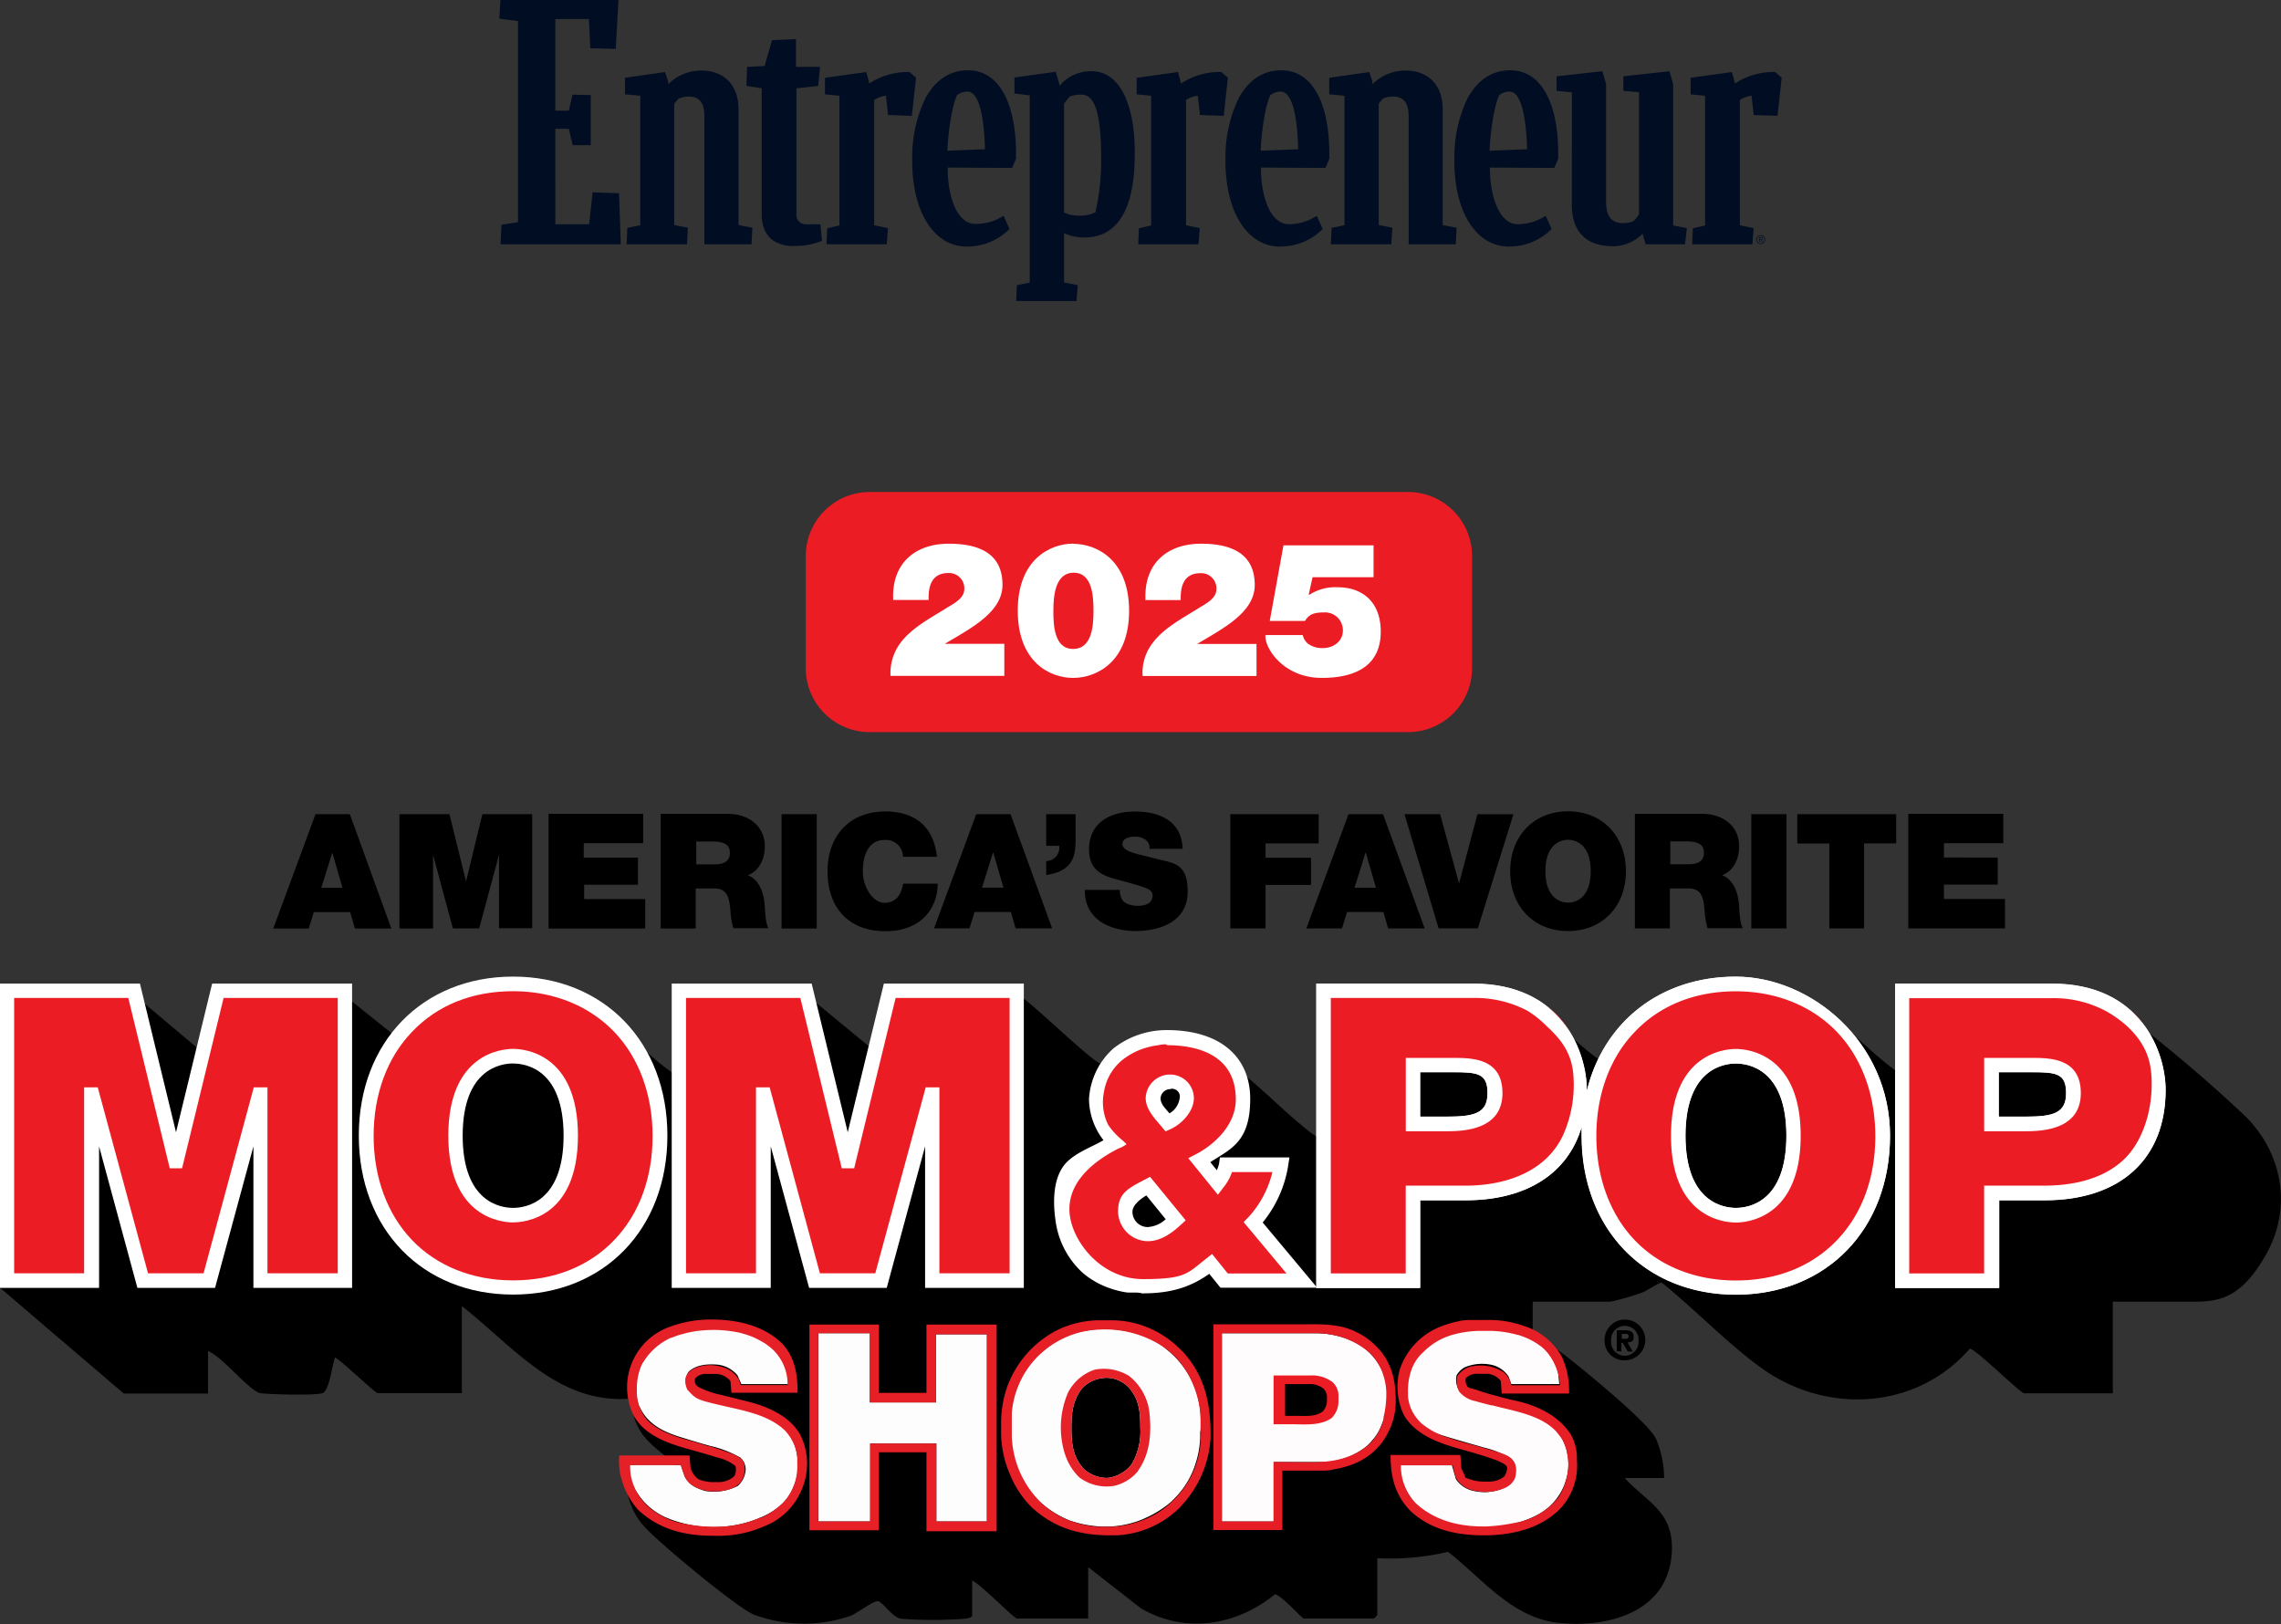
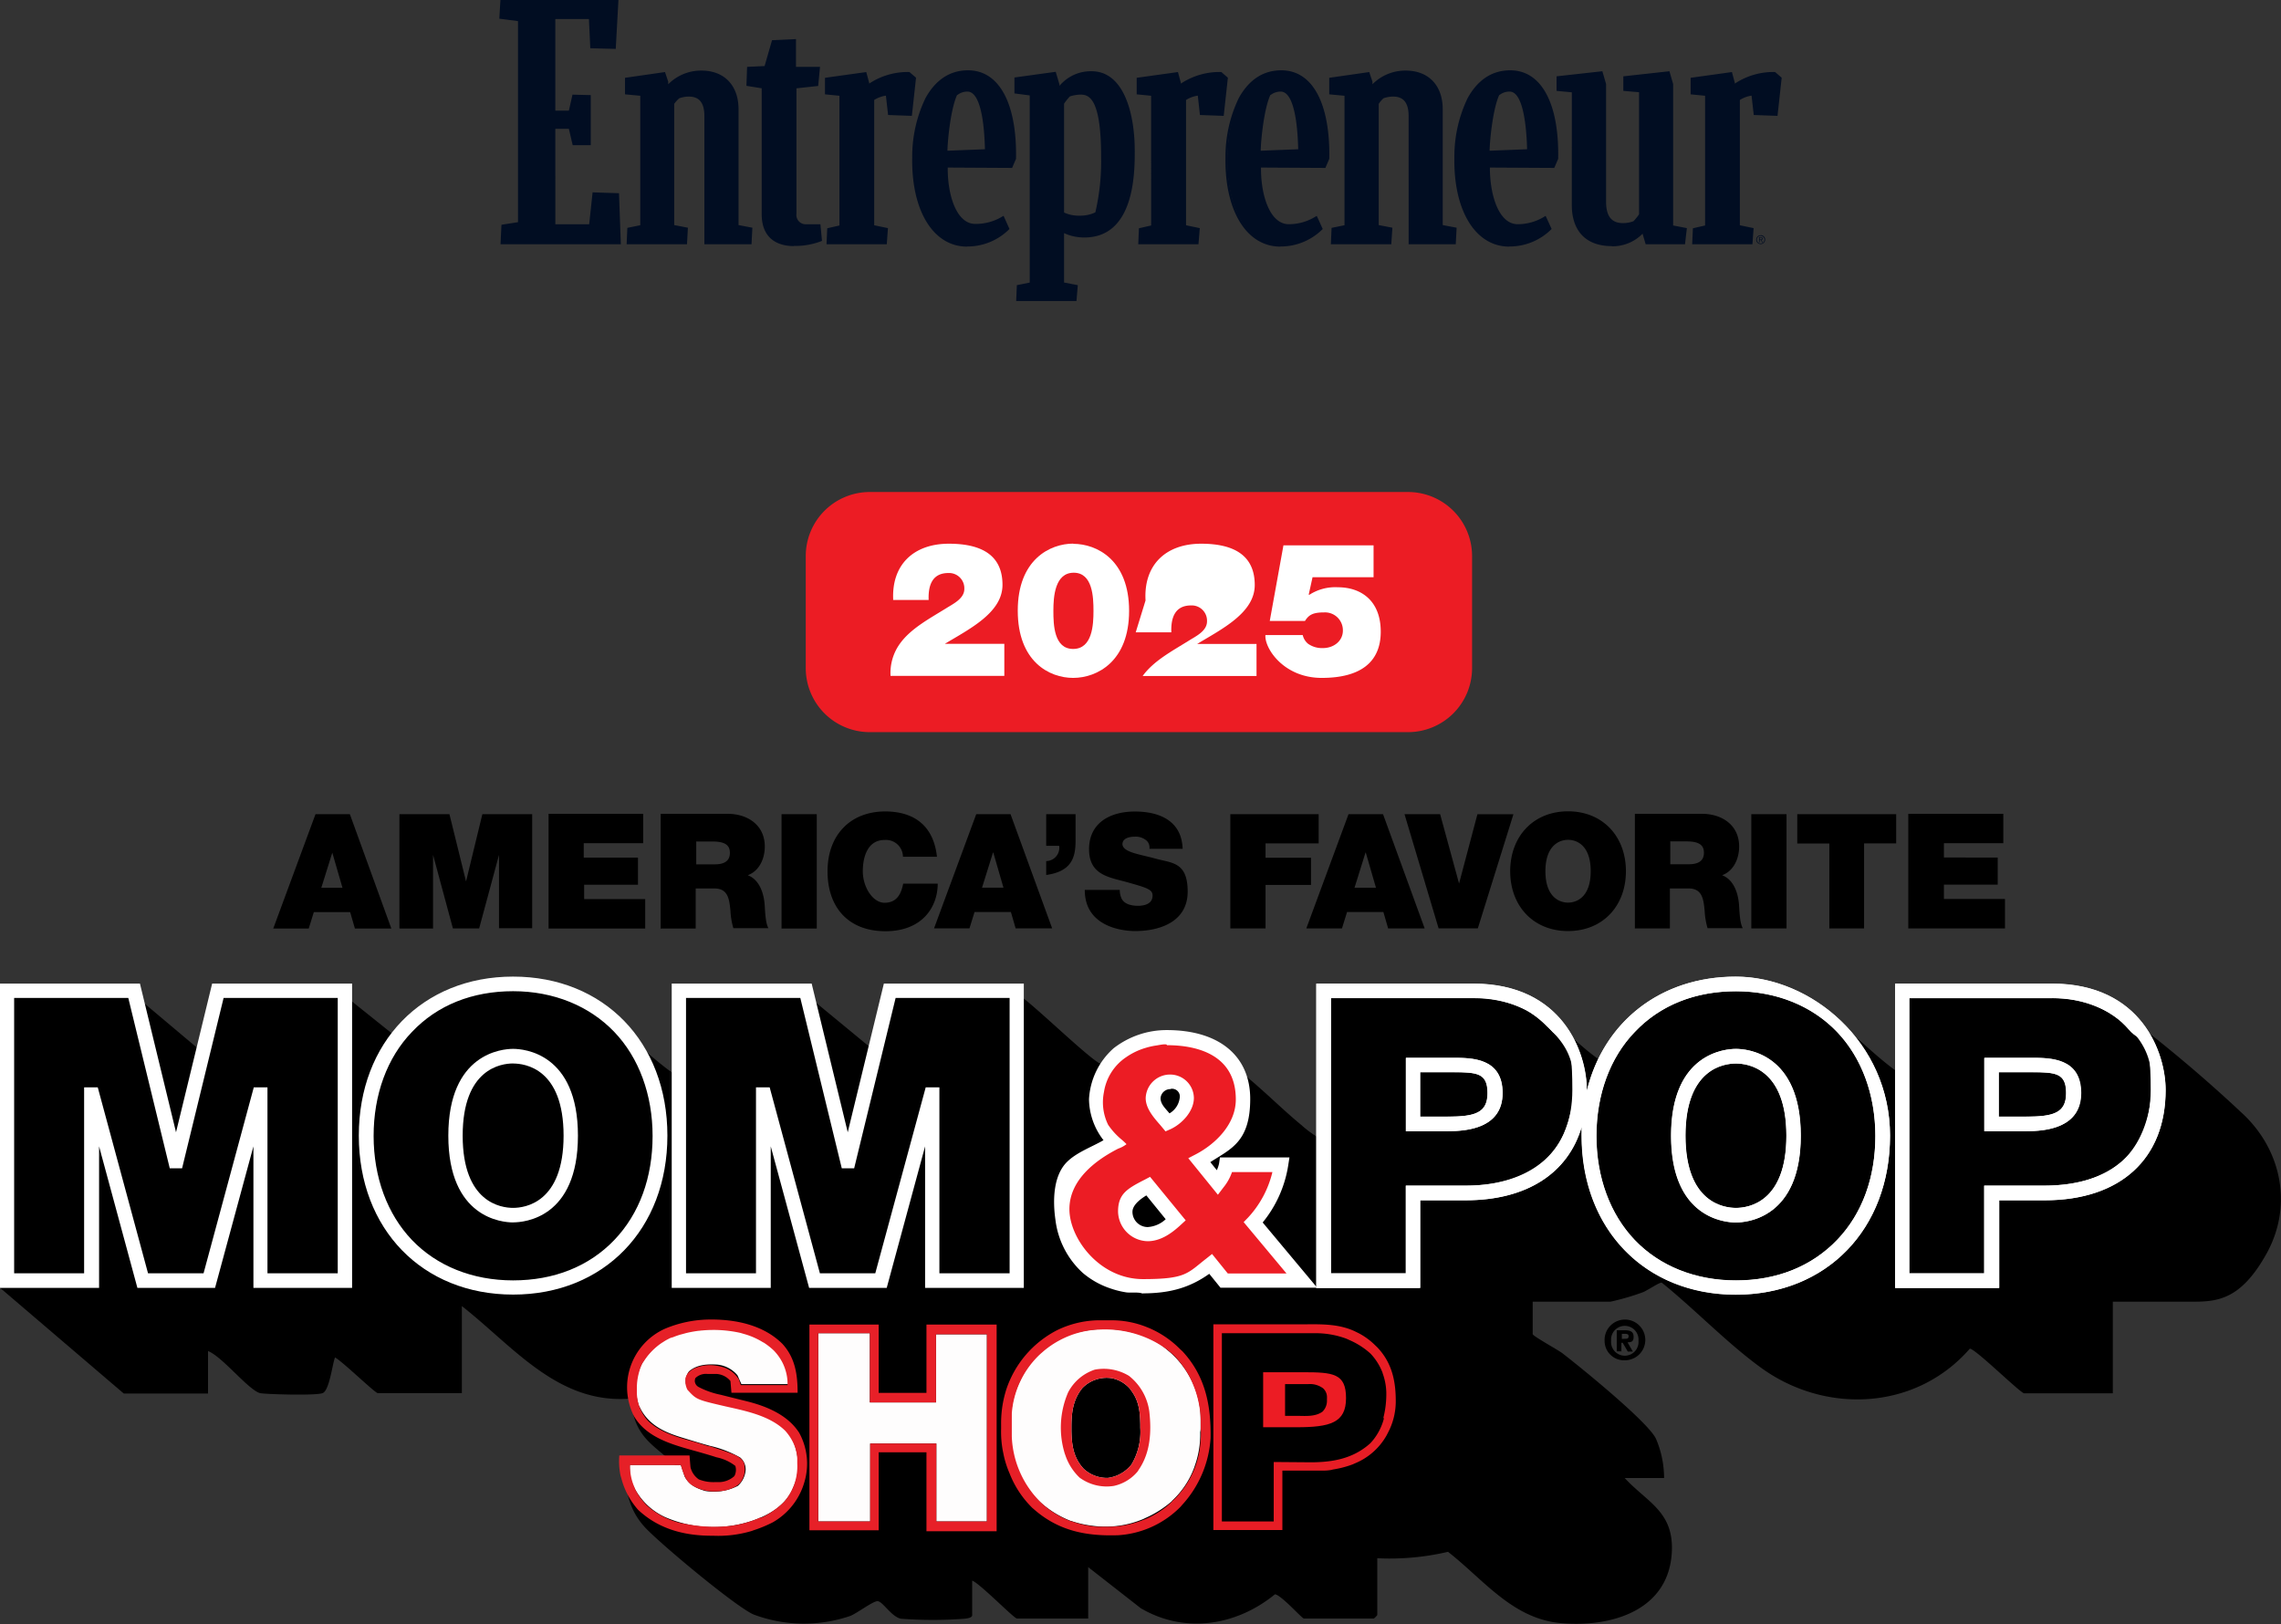
<svg xmlns="http://www.w3.org/2000/svg" id="a" viewBox="0 0 448.24 319.15">
  <rect x="0" y="0" width="448.24" height="319.15" fill="#333333" stroke="none" />
  <defs>
    <style>.cls-1{fill:#ec1c24;}.cls-2{fill:#fff;}.cls-3{fill:#fefdfd;}.cls-4{fill:#fefcfc;}.cls-5{fill:#e61f27;}.cls-6{fill:#e72028;}.cls-7{fill:#e62027;}.cls-8{fill:#e71d25;}.cls-9{fill:#e72128;}.cls-10{fill:#010d22;}</style>
  </defs>
  <path d="M132.49,211.07V195.49a4.64,4.64,0,0,1,.66-.67h24.5l13.34,11c1,.14.53-.18.66-.67.44-1.52,2-9.74,2.55-10.14l25.12-.09c2.91,1.48,15.58,14.18,17.38,14.31s2.2-1.92,3-2.51c14.08-9.29,26.13,6.28,36.08,14.41a21.51,21.51,0,0,0,3.65,2.65V195.45a4.25,4.25,0,0,1,.66-.68h32.69a37.6,37.6,0,0,1,4.18,1c7.09,2.16,12.06,9.16,18.17,13.06,6.78-13.37,22.18-18.44,36-13.91,8.76,2.83,14.87,11,22.27,16.11V195.45a4.25,4.25,0,0,1,.66-.68h32.69c3.34,0,8.49,2.83,11.17,4.85A283.19,283.19,0,0,1,441,219.14c7.44,7.18,9.55,18,4.36,27.29s-9.9,9.38-14.92,9.38H415.19v18H397.77c-.71,0-9.77-8.94-10.69-8.76-10.61,12.17-28.43,12.93-41.1,3.68-6.65-4.84-12.94-11.44-19.41-16.65-.39-.18-2.9,1.58-3.78,1.89a48.85,48.85,0,0,1-6.34,1.84H301.19v6.37c0,.36,4.79,3,5.8,3.73,3.61,2.78,16.77,13.46,18.4,16.78a19.59,19.59,0,0,1,1.62,7.77h-7.74c4.36,4.71,9.42,6.5,9.28,14-.26,12.08-12,15.44-21.95,14.5-9.42-.9-15.05-8.53-22.05-14a50,50,0,0,1-13.9,1.26v11.17a4.72,4.72,0,0,1-.66.68H256.22c-.36,0-4.45-4.63-5.68-4.76-7.57,6.19-17.73,7.81-26.36,2.74l-10.34-8.08v10.1h-14c-.57,0-7.3-6.92-8.8-7.45v6.82c0,.49-1.05.63-1.49.67a82.77,82.77,0,0,1-12.5,0c-1.89-.36-3.65-3.54-4.66-3.45s-4.1,2.46-5.33,2.91a28.19,28.19,0,0,1-18.92-.27c-3.39-1.39-18.61-14.09-21.43-17.19-3.08-3.36-3.69-7-4.09-11.44h10.74c-3.39-3.81-7.4-5.12-8.85-10.5-.26-.94,0-2.92-.61-3.32-14.26,1.16-23-10.23-33.14-18.18v17.1H74.23c-.53,0-7.08-6.37-8.4-7-.53,1.39-1.1,6.46-2.42,7s-11.49.22-12.33,0c-2.33-.68-7.39-7.18-10.2-8.26v8.35H24.33L0,253.07V195.58a5.22,5.22,0,0,1,.66-.67h25l13.55,11.4c.62-1.89,1.67-10.14,2.77-11s.57-.36.93-.4l24,.09,10.82,8.66c7.61-9.56,21.34-12.3,32.61-8.62,8.75,2.83,14.82,11,22.26,16.11Z" />
  <path class="cls-1" d="M170.9,96.69a12.58,12.58,0,0,0-12.56,12.56v22.07a12.58,12.58,0,0,0,12.56,12.56H276.72a12.59,12.59,0,0,0,12.56-12.56V109.25a12.59,12.59,0,0,0-12.56-12.56Z" />
  <path class="cls-2" d="M175.53,118c-.4-7,4-11.15,10.93-11.15S197,109.47,197,114.93s-6.43,8.64-11.32,11.59h11.68v6.3H175a9.86,9.86,0,0,1,1.85-6.34c2.16-3,5.86-4.94,9.17-7,1.32-.83,3.48-1.85,3.48-3.74a3,3,0,0,0-3.13-3.13c-3,0-4,2.16-3.88,5.29h-7Z" />
  <path class="cls-2" d="M210.88,106.87c4.71,0,11,3.21,11,13.17s-6.3,13.18-11,13.18S200,130,200,120s6.3-13.17,10.93-13.17Zm0,20.66c3.79,0,4-4.76,4-7.49s-.17-7.49-3.88-7.49-4,4.72-4,7.49S207.13,127.53,210.88,127.53Z" />
-   <path class="cls-2" d="M225.11,118c-.4-7,4-11.15,10.93-11.15s10.53,2.65,10.53,8.11-6.43,8.64-11.32,11.59h11.67v6.3H224.54a9.53,9.53,0,0,1,1.85-6.34c2.16-3,5.86-4.94,9.16-7,1.33-.83,3.49-1.85,3.49-3.74a3,3,0,0,0-3.13-3.13c-3,0-4,2.16-3.88,5.29h-7Z" />
+   <path class="cls-2" d="M225.11,118c-.4-7,4-11.15,10.93-11.15s10.53,2.65,10.53,8.11-6.43,8.64-11.32,11.59h11.67v6.3H224.54c2.16-3,5.86-4.94,9.16-7,1.33-.83,3.49-1.85,3.49-3.74a3,3,0,0,0-3.13-3.13c-3,0-4,2.16-3.88,5.29h-7Z" />
  <path class="cls-2" d="M269.93,113.43h-12l-.75,3.4.09.08a9.37,9.37,0,0,1,5.64-1.5c4.58,0,8.42,2.65,8.42,8.73s-4.1,9.08-11.6,9.08-11.28-5.86-11.06-8.42H256a3.07,3.07,0,0,0,1.06,1.72,4.75,4.75,0,0,0,2.91.84c2.15,0,3.92-1.41,3.92-3.44a3.51,3.51,0,0,0-3.7-3.57c-2.21,0-3,.49-3.75,1.68h-6.92l2.69-14.86h17.71v6.31h0Z" />
  <path d="M375,182.45H394v-5.78H382v-2.82h10.57v-5.33H382V165.7h11.67v-5.77H375v22.43h0Zm-15.6,0h6.91V165.74h6.31V160H353.18v5.77h6.3v16.71h0Zm-15.25,0h6.92V160h-6.92Zm-16-17.1h3.26c2.64,0,3.43.83,3.43,2.24,0,2-1.76,2.25-3,2.25h-3.61v-4.45h0Zm-6.92,17.1h6.92V174.6h3.7c2.73,0,2.91,2.25,3.13,4.36a14.81,14.81,0,0,0,.57,3.44h6.92c-.62-1.06-.66-3.7-.75-4.8-.27-2.82-1.41-4.89-3.31-5.6,2.3-.84,3.35-3.3,3.35-5.64,0-4.23-3.39-6.43-7.31-6.43H321.27v22.43h0Zm-17.54-11.24c0-5,2.68-6.17,4.45-6.17s4.45,1.14,4.45,6.17-2.69,6.17-4.45,6.17S303.69,176.23,303.69,171.21Zm-6.92,0c0,6.87,4.58,11.76,11.37,11.76s11.37-4.89,11.37-11.76-4.59-11.77-11.37-11.77S296.77,164.33,296.77,171.21Zm.66-11.2h-7.1l-3.61,13.62h0L283,160h-7l6.7,22.44h7.71l7-22.44Zm-40.72,22.44h7l1-3.22h7.14l.93,3.22h7.18L271.78,160H265l-8.29,22.44h0Zm9.47-8,2.16-6.91h.05l2,6.91Zm-24.41,8h6.92V173.9h8.94v-5.34h-8.94v-2.82h10.44V160H241.77V182.4h0Z" />
  <path d="M213.17,174.91c0,7.18,7.31,8.06,9.87,8.06,5,0,10.35-1.89,10.35-7.75s-3.12-5.6-6.3-6.48-6.39-1.23-6.52-2.82c0-1.28,1.54-1.5,2.47-1.5a3.24,3.24,0,0,1,2,.57,1.8,1.8,0,0,1,.83,1.81h6.53c-.18-5.46-4.5-7.32-9.39-7.32s-9,2.25-9,7.41,4.06,5.51,7.63,6.52c3.88,1.1,4.85,1.41,4.85,2.6,0,1.68-1.72,2-2.87,2s-2.82-.27-3.3-1.63a3.76,3.76,0,0,1-.27-1.5h-6.87ZM211.36,160h-5.77v6.22h2.55a2.62,2.62,0,0,1-2.55,3v2.73c5-.7,5.77-3.43,5.77-6.74V160Zm-27.85,22.44h7l1-3.22h7.14l.93,3.22h7.18L198.58,160h-6.74l-8.29,22.44h0Zm9.47-8,2.16-6.91h.05l2,6.91Zm-8.86-6.08c-.61-5.64-4-8.86-10.13-8.9-6.92,0-11.37,4.67-11.37,11.77S166.72,183,174,183s10.27-4.8,10.27-9.34h-6.79c-.4,2.12-1.32,3.75-3.66,3.75s-4.27-3.13-4.27-6.17,1.06-6.17,4.27-6.17a3.34,3.34,0,0,1,3.62,3.3h6.69Zm-30.54,14.11h6.92V160h-6.92v22.44Zm-16.87-17.1H140c2.64,0,3.43.83,3.43,2.24,0,2-1.76,2.25-3,2.25h-3.61v-4.45h0Zm-6.92,17.1h6.92V174.6h3.7c2.73,0,2.91,2.25,3.13,4.36a14.81,14.81,0,0,0,.57,3.44H151c-.62-1.06-.66-3.7-.75-4.8-.27-2.82-1.41-4.89-3.31-5.6,2.3-.84,3.35-3.3,3.35-5.64,0-4.23-3.39-6.43-7.31-6.43H129.83v22.43h0Zm-22,0h19v-5.78h-12v-2.82h10.58v-5.33H114.71V165.7h11.68v-5.77H107.8v22.43h0Zm-29.22,0H85.1V168h0L89,182.45h5.16L98.06,168h0v14.42h6.52V160H94.79l-3.21,13.22h0L88.32,160H78.49v22.44h.09Zm-24.9,0h7l1-3.22h7.14l.93,3.22H76.9L68.75,160H62l-8.29,22.44h0Zm9.47-8,2.16-6.91h0l2,6.91Z" />
  <path class="cls-2" d="M341.15,254.41c-17.85,0-30.32-12.87-30.32-31.24v-1.72c-2.69,9.12-10.8,14.41-22.79,14.41H279.1v17.23H258.69v-59.8H289.5c17.67,0,22.34,13.66,22.34,20.89v.22c3.3-13.58,14.45-22.48,29.26-22.48s30.32,12.87,30.32,31.25S359,254.41,341.1,254.41h0Zm0-59.62c-8,0-14.9,2.73-19.88,8-4.89,5.07-7.54,12.34-7.54,20.45s2.69,15.38,7.54,20.45,11.86,7.93,19.88,7.93S356,248.86,361,243.66s7.54-12.34,7.54-20.45-2.69-15.38-7.54-20.45S349.17,194.79,341.15,194.79ZM261.6,250.23h14.68V233h11.81c13.31,0,20.89-6.87,20.89-18.81s-1.59-8.64-4.32-11.86c-3.44-4-8.69-6.17-15.16-6.17H261.56v54.12h0Zm131.24,2.86h-20.4v-59.8h30.8c17.67,0,22.34,13.66,22.34,20.89,0,13.57-8.9,21.68-23.75,21.68h-8.95v17.23h0Zm-17.58-2.86h14.67V233h11.81c13.31,0,20.89-6.87,20.89-18.81s-1.58-8.64-4.32-11.86c-3.43-4-8.68-6.17-15.16-6.17H375.21v54.12h0Zm-34.11-10c-2.12,0-12.74-.84-12.74-17.05s10.62-17.06,12.74-17.06,12.73.84,12.73,17.06S343.26,240.22,341.15,240.22Zm0-31.24c-2.34,0-9.92,1-9.92,14.19s7.58,14.19,9.92,14.19,9.91-1,9.91-14.19S343.48,209,341.15,209Zm57,13.3H390V207.87h9.25c3.66,0,9.74,0,9.74,6.92s-7,7.49-10.75,7.49Zm-5.33-2.86h5.33c5.38,0,7.89-.7,7.89-4.63s-2-4.1-6.87-4.1H392.8v8.73h0Zm-108.32,2.86h-8.2V207.87h9.25c3.66,0,9.74,0,9.74,6.92s-7,7.49-10.75,7.49Zm-5.38-2.86h5.33c5.38,0,7.89-.7,7.89-4.63s-2-4.1-6.87-4.1H279.1v8.73Z" />
-   <path class="cls-1" d="M391.35,209.31h7.8c4.32,0,8.28.31,8.28,5.51s-4.8,6.08-9.34,6.08h-6.78V209.36Zm-17.54,42.35h17.54V234.43h10.36c13.08,0,22.34-6.47,22.34-20.27s-5.42-19.48-20.89-19.48H373.81v56.94h0Zm-44-28.46c0-12.7,6.88-15.65,11.33-15.65s11.33,2.95,11.33,15.65-6.88,15.64-11.33,15.64S329.78,235.89,329.78,223.2Zm-17.54,0c0,17.4,11.59,29.83,28.87,29.83S370,240.6,370,223.2s-11.59-29.84-28.87-29.84S312.24,205.79,312.24,223.2Zm-34.55-13.89h7.8c4.32,0,8.29.31,8.29,5.51s-4.81,6.08-9.34,6.08h-6.79V209.36Zm-17.54,42.35h17.54V234.43h10.36c13.09,0,22.34-6.47,22.34-20.27S305,194.68,289.5,194.68H260.15v56.94h0Z" />
  <path class="cls-2" d="M341.11,254.44c-17.85,0-30.32-12.87-30.32-31.24v-1.72C308.1,230.6,300,235.89,288,235.89h-8.95v17.23H258.65v-59.8h30.81c17.67,0,22.34,13.66,22.34,20.89v.22c3.31-13.58,14.46-22.48,29.27-22.48s30.32,12.87,30.32,31.25-12.48,31.24-30.32,31.24h0Zm0-59.63c-8,0-14.9,2.74-19.88,8-4.89,5.07-7.53,12.34-7.53,20.45s2.69,15.38,7.53,20.45,11.86,7.93,19.88,7.93,14.9-2.73,19.88-7.93,7.53-12.34,7.53-20.45-2.69-15.38-7.53-20.45S349.13,194.81,341.11,194.81Zm-79.55,55.44h14.68V233h11.81c7.72,0,15.89-2.66,19.24-10.21a24.27,24.27,0,0,0,1.85-12c-.43-3.93-2.35-6.54-5.18-9.11a20,20,0,0,0-3.88-3.09,22,22,0,0,0-10.62-2.47H261.52V250.3Zm131.24,2.87H372.4v-59.8h30.8c17.68,0,22.35,13.66,22.35,20.89,0,13.57-8.9,21.68-23.76,21.68h-8.94v17.23h-.05Zm-17.58-2.87H389.9V233h11.81c5.33,0,11-1.11,15.15-4.68,4.84-4.17,6.58-12.07,5.79-18.18-.65-5.13-4.31-8.86-8.64-11.35a21.74,21.74,0,0,0-10.89-2.63H375.18V250.3Zm-34.11-10c-2.12,0-12.74-.84-12.74-17.05s10.62-17.06,12.74-17.06,12.74.84,12.74,17.06S343.22,240.25,341.11,240.25Zm0-31.24c-2.34,0-9.92,1-9.92,14.19s7.58,14.19,9.92,14.19,9.92-1,9.92-14.19S343.45,209,341.11,209Zm57,13.3h-8.2V207.9h9.25c3.66,0,9.74,0,9.74,6.92s-7,7.49-10.75,7.49Zm-5.34-2.86h5.34c5.37,0,7.88-.71,7.88-4.63s-2-4.1-6.87-4.1h-6.39v8.73h0Zm-108.32,2.86h-8.2V207.9h9.26c3.66,0,9.74,0,9.74,6.92s-7,7.49-10.76,7.49Zm-5.38-2.86h5.34c5.37,0,7.88-.71,7.88-4.63s-2-4.1-6.87-4.1h-6.39v8.73Z" />
  <path class="cls-1" d="M241.3,251.74h15.29L247,240.28A21.69,21.69,0,0,0,252.54,229h-10.8a7.57,7.57,0,0,1-1.72,3.52L236.41,228c4.45-2.34,8.55-6.74,8.55-12,0-8.29-6.26-12.12-15-12.12s-13.89,4.63-13.89,12.12a15.83,15.83,0,0,0,.19,4.24,6,6,0,0,0,2.1,3.15,5.72,5.72,0,0,1,1.32,1.12c-2.68,1.53-5.47,3.18-7.43,5.62a11.77,11.77,0,0,0-2.92,7.51c0,9.08,6.92,15.16,15.91,15.16s9.08-1.06,13.35-4.37l2.6,3.27Zm-9.47-12c-1.59,1.45-3.4,2.82-5.51,2.82a4.56,4.56,0,0,1-4.45-4.36c0-2.52,2.6-4.06,4.49-5l5.42,6.61h0Zm-4.5-23.84a3.37,3.37,0,0,1,3.48-3.22,3.23,3.23,0,0,1,3.13,3.13c0,1.67-1.89,4-3.74,4.85-1.19-1.37-2.87-3.13-2.87-4.76" />
  <path class="cls-2" d="M224.56,254.23c-.73-.37-2.42-.12-3.28-.26a17.84,17.84,0,0,1-3.16-.8,16.37,16.37,0,0,1-5.32-3,16.84,16.84,0,0,1-5.4-10.49c-.52-3.63-.49-8.66,2.34-11.4,1.91-1.86,4.82-2.88,7.11-4.21A13.39,13.39,0,0,1,214,216a14.41,14.41,0,0,1,4.84-10,17,17,0,0,1,10.45-3.57c10.27,0,16.39,5.07,16.39,13.53s-3.83,9.82-7.84,12.42l1.28,1.59a6.58,6.58,0,0,0,.44-1.32l.17-1.19h13.66l-.26,1.67a23.44,23.44,0,0,1-5,11.11l10.71,12.82h-19l-2.21-2.73c-3.83,2.73-7.75,3.84-13.09,3.84Zm4.72-48.92c-.23-.23-1.74.11-2.06.15a13.84,13.84,0,0,0-2.1.47,13.24,13.24,0,0,0-3.81,1.82,10.11,10.11,0,0,0-4.37,6.86,10,10,0,0,0,.83,6.45,14,14,0,0,0,2.71,2.95,11.78,11.78,0,0,1,.89.84,5.66,5.66,0,0,1-1.61.87c-4.41,2.24-9.61,6.12-9.61,11.9s5.95,13.75,14.46,13.75,8.72-1.15,12.47-4.06l1.1-.88,3.09,3.83h11.54l-8.42-10.09.89-.92a19.93,19.93,0,0,0,4.76-8.91H242.1a9.83,9.83,0,0,1-1.67,3l-1.1,1.45-5.82-7.18,1.54-.8c3.79-2,7.8-5.86,7.8-10.75,0-9.3-8.5-10.66-13.53-10.66Zm-3.7,38.61a5.94,5.94,0,0,1-5.87-5.82c0-3.48,1.77-4.5,5.29-6.3l1-.53,7,8.55-1,.92c-1.63,1.5-3.83,3.18-6.48,3.18Zm-.31-9c-1.81,1.1-2.73,2.21-2.73,3.22a3,3,0,0,0,3,3,5.7,5.7,0,0,0,3.53-1.54Zm3.79-12.56L228,221.09c-1.28-1.46-2.86-3.26-2.86-5.29a4.79,4.79,0,0,1,4.89-4.63,4.67,4.67,0,0,1,4.58,4.59c0,2.6-2.29,5.06-4.54,6.12l-1,.44h0Zm1-8.33a1.94,1.94,0,0,0-2,1.77c0,1.19.93,2,1.76,3a4.11,4.11,0,0,0,2-3A1.52,1.52,0,0,0,230,214Z" />
-   <path class="cls-1" d="M133.44,251.64H150V215.1h.18l9.92,36.54H173.2l9.87-36.54h.17v36.54h16.57V194.7h-25l-8.16,33.49h-.17l-8.16-33.49h-25v56.94h.08ZM89.51,223.17c0-12.7,6.87-15.65,11.32-15.65s11.33,2.95,11.33,15.65-6.88,15.64-11.33,15.64-11.32-2.95-11.32-15.64Zm-17.59,0c0,17.4,11.59,29.83,28.87,29.83s28.86-12.43,28.86-29.83-11.59-29.84-28.86-29.84S71.92,205.76,71.92,223.17ZM1.41,251.64H18V215.1h.18L28,251.64H41.12L51,215.1h.18v36.54H67.74V194.7h-25l-8.16,33.49h-.17L26.27,194.7h-25v56.94h.13Z" />
  <path class="cls-2" d="M100.83,254.41c-17.85,0-30.32-12.87-30.32-31.24S83,191.92,100.83,191.92s30.32,12.87,30.32,31.25-12.47,31.24-30.32,31.24Zm0-59.62c-8,0-14.89,2.73-19.87,8-4.9,5.07-7.54,12.34-7.54,20.45s2.69,15.38,7.54,20.45,11.85,7.93,19.87,7.93,14.9-2.73,19.88-7.93,7.53-12.34,7.53-20.45-2.68-15.38-7.53-20.45S108.85,194.79,100.83,194.79Zm100.39,58.3H181.79V225.28l-7.54,27.81H159l-7.54-27.81v27.81H132v-59.8h27.5l7.09,29.22,7.1-29.22h27.5v59.8h0Zm-16.57-2.86H198.4V196.11H176l-8.15,33.49h-2.43l-8.15-33.49H134.81v54.12h13.75V213.69h2.69l9.87,36.54H172l9.91-36.54h2.69v36.54h0ZM69.23,253.09H49.8V225.28l-7.54,27.81H27l-7.53-27.81v27.81H0v-59.8H27.5l7.09,29.22,7.1-29.22h27.5v59.8h0Zm-16.61-2.86H66.37V196.11H43.94L35.78,229.6H33.36l-8.15-33.49H2.78v54.12H16.53V213.69h2.68l9.88,36.54H40l9.87-36.54h2.69v36.54h.09Zm48.21-10c-2.11,0-12.73-.84-12.73-17.05s10.62-17.06,12.73-17.06,12.74.84,12.74,17.06S103,240.22,100.83,240.22Zm0-31.24c-2.33,0-9.91,1-9.91,14.19s7.58,14.19,9.91,14.19,9.92-1,9.92-14.19S103.17,209,100.83,209Z" />
  <path class="cls-1" d="M248.15,280.48h6.65c6.58,0,9.71-.87,9.71-5.72s-2.5-5.09-8.45-5.09h-7.84v10.81h-.07Z" />
  <path d="M315.32,263.49a4,4,0,1,1,4,3.83A3.81,3.81,0,0,1,315.32,263.49Zm6.66,0a2.7,2.7,0,1,0-5.38,0,2.7,2.7,0,1,0,5.38,0Zm-3.27,2.07h-1v-4.14h1.54c1.11,0,1.77.26,1.77,1.28s-.49,1.05-1.19,1.1l1.05,1.81h-1l-1-1.72h-.26v1.72h0Zm.75-2.47c.36,0,.58-.08.58-.53s-.49-.44-.8-.44h-.53v1Z" />
  <path class="cls-3" d="M235.93,280.28V279c0-.6,0-1.19-.07-1.79a17.54,17.54,0,0,0-2.75-7.77h0a17.64,17.64,0,0,0-3.25-3.75l-.48-.4a11.93,11.93,0,0,0-1.13-.89,16,16,0,0,0-5.12-2.4l-.65-.16a21,21,0,0,0-6.5-.62h-.14a22.28,22.28,0,0,0-4.05.62c-.46.11-.92.24-1.38.38a18.05,18.05,0,0,0-5.43,3.2l-.4.35a17,17,0,0,0-3.84,5c-.1.21-.19.41-.29.61a17.84,17.84,0,0,0-1.76,6.53c0,.52-.06,1.05-.05,1.58s0,.86,0,1.29,0,1,0,1.44a17.49,17.49,0,0,0,2.23,8.4l.3.49a16.39,16.39,0,0,0,3.07,3.93h0v0a19.69,19.69,0,0,0,6.17,3.85l0,0h.06a21.1,21.1,0,0,0,4.1.94,19.18,19.18,0,0,0,10.09-1.31l.37-.18h0A20.73,20.73,0,0,0,230.3,295l0-.05a16.81,16.81,0,0,0,4.38-6.56c.06-.17.11-.34.17-.5a18.37,18.37,0,0,0,1-6.45C235.94,281.06,235.93,280.67,235.93,280.28Zm-25.38.2c0-2.88.29-5.41,2.16-7.72a6.68,6.68,0,0,1,5.75-1.92,6.31,6.31,0,0,1,3.78,2.32l.24.37c1.37,1.92,1.56,4.12,1.6,6.41v.64a12.6,12.6,0,0,1-1.72,7.21,7.06,7.06,0,0,1-4.66,2.65,6.71,6.71,0,0,1-4.75-1.8c-2-2.15-2.36-4.67-2.4-7.47Z" />
-   <path class="cls-4" d="M271.92,270.08c0-.08-.07-.16-.1-.23a11.82,11.82,0,0,0-4.05-5.13l0,0c-.2-.14-.41-.27-.62-.4a14.31,14.31,0,0,0-1.5-.81l-.27-.11h0l-.18-.08a17.38,17.38,0,0,0-6.57-1.31h-1c-.4,0-.79,0-1.19,0H240.11v37h10.16V287.32l4.81,0h3.21c.65,0,1.29,0,1.94,0a13.94,13.94,0,0,0,8.24-3.05,8.61,8.61,0,0,0,.82-.78l.33-.39a9.23,9.23,0,0,0,1.5-2.22,16.37,16.37,0,0,0,.84-2.18v0A14.11,14.11,0,0,0,271.92,270.08Zm-17.87,9.81c-1.87,0-1.87,0-3.78,0v-9.58l4.21,0h2.91a6.61,6.61,0,0,1,3.94.95l.42.26a3.63,3.63,0,0,1,1.27,2.49q0,.4,0,.81c0,.22,0,.22,0,.43a4.59,4.59,0,0,1-1.38,3.46C259.45,280.18,256.59,279.92,254.05,279.89Z" />
  <path class="cls-3" d="M160.79,262h10.15v13.6h13V262.22h10V299H184V283.68h-13V299H160.79Z" />
-   <path class="cls-4" d="M302.38,264.14l.42.3a9.92,9.92,0,0,1,3.41,5.44l.2,2.11H297l-.58-1.53a5.48,5.48,0,0,0-3-2.17,8.81,8.81,0,0,0-5.65.44,4.42,4.42,0,0,0-1.53,1.54,4.15,4.15,0,0,0,.48,3c1.7,1.8,4.52,2.3,6.83,2.85,10.44,2.47,10.44,2.47,13.26,6.32a10.54,10.54,0,0,1,1,8.15,11.35,11.35,0,0,1-5.67,7.1c-5.12,2.72-11.85,3.08-17.39,1.56-3.42-1.05-6.45-2.86-8.23-6a10,10,0,0,1-1.35-5.29h10.15l.77,2.69a5.38,5.38,0,0,0,3.12,2.25,9.38,9.38,0,0,0,7.13-.9,3.45,3.45,0,0,0,1.43-2.12c0-.34.05-.69.06-1l0-.53a3.35,3.35,0,0,0-.85-1.7,19.16,19.16,0,0,0-5.41-2.19l-.75-.22-2.27-.65c-9.07-2.61-9.07-2.61-11.12-6.13a11.17,11.17,0,0,1-.58-7.9A12.41,12.41,0,0,1,280,264.9c.14-.16.14-.16.3-.32C285.51,259.49,296.86,260.09,302.38,264.14Z" />
  <path class="cls-3" d="M151,264.16c1.94,1.71,3.43,3.49,3.89,6.11V272h-9.2l-.76-1.72a5.94,5.94,0,0,0-4-2.11c-2-.13-4,0-5.55,1.34a3.29,3.29,0,0,0-.58,2.49,4.65,4.65,0,0,0,2.37,2.49,28.58,28.58,0,0,0,6.06,1.82c9.75,2.15,9.75,2.15,12.09,5.79a12,12,0,0,1,1.19,8.5,12.47,12.47,0,0,1-.63,1.71l-.24.55c-1.5,3.08-4.4,4.78-7.51,5.89a23.9,23.9,0,0,1-17.45-.62A12.81,12.81,0,0,1,124,290.9a10.32,10.32,0,0,1-.21-3h10l.77,2.3c.92,1.66,2.26,2.25,4,2.8a10.35,10.35,0,0,0,6.44-1,4.68,4.68,0,0,0,1.53-3.17,3.09,3.09,0,0,0-1.06-2.39,21.54,21.54,0,0,0-5.95-2.3c-1.6-.44-3.18-.92-4.77-1.41l-.46-.14c-3.37-1-6.53-2.32-8.32-5.56l-.22-.43-.21-.37a11,11,0,0,1,0-6.83c.06-.16.12-.31.19-.46s.12-.32.19-.48a12,12,0,0,1,7.09-6.23C138.52,260.42,146.22,260.41,151,264.16Z" />
-   <path class="cls-5" d="M309.88,286.94l0-.38a9.28,9.28,0,0,0-1.22-4.69c-2.41-3.73-6.68-5.71-10.91-6.62-.92-.19-1.83-.43-2.73-.67l-.66-.18c-1.15-.31-2.31-.61-3.44-1l-.77-.27-.53-.15-.42-.12a2.29,2.29,0,0,1-.77-.3,2.12,2.12,0,0,1-.39-1.73,3.18,3.18,0,0,1,2.5-.85H291c.48,0,.94,0,1.42,0a3.77,3.77,0,0,1,2.5,1.39c.07.85.13,1.67.19,2.49h13.22a15.93,15.93,0,0,0-1.36-7.12,12.91,12.91,0,0,0-7.54-6.18l-.45-.15a20.17,20.17,0,0,0-6.94-1h-2.85a13.33,13.33,0,0,0-2.09.13l-.42.1a21.28,21.28,0,0,0-4,1.23,13.81,13.81,0,0,0-7.58,8.16,12.86,12.86,0,0,0,.85,9.19c2.48,4,7.13,5.46,11.44,6.67,2,.56,4,1.13,6,1.84l.4.14a9.16,9.16,0,0,1,1.92.92c.41.35.41.35.47.78a3.48,3.48,0,0,1-.58,1.59,4.72,4.72,0,0,1-3.08,1H292a9.26,9.26,0,0,1-2.46-.24l-.6-.2a3.84,3.84,0,0,1-1-.38c-.06-.2-.12-.39-.19-.58l-.57-1.15-.2-2.68H273.26c0,4.25.85,7.79,3.83,10.92,4.27,4.06,9.89,5,15.55,4.86,5.14-.17,10.5-1.55,14.12-5.4A12.46,12.46,0,0,0,309.88,286.94Zm-2,3.4a1.38,1.38,0,0,1-.07.2.93.93,0,0,1,0,.13,0,0,0,0,1,0,0l-.09.27a2,2,0,0,1-.09.26l0,.14a12.28,12.28,0,0,1-1.37,2.91,14,14,0,0,1-7.79,4.87h-.1c-.22.06-.45.11-.68.15l-.39.07a34.33,34.33,0,0,1-5.15.63c-4.46.1-8.84-.75-12.44-3.34a.71.71,0,0,1-.14-.1,16.74,16.74,0,0,1-1.4-1.15,10.88,10.88,0,0,1-2.48-4.4V291a11,11,0,0,1-.4-2.76c0-.1,0-.2,0-.29h10.16l.58,2.29a3.41,3.41,0,0,0,.17.33,5.16,5.16,0,0,0,2.32,2,9.52,9.52,0,0,0,7.19-.16l.23-.11h0a4.22,4.22,0,0,0,.65-.41h0a3.39,3.39,0,0,0,.87-.94l.06-.08.09-.17a1.89,1.89,0,0,0,.11-.25c0-.05.05-.1.07-.16a.4.4,0,0,0,0-.15h0l.06-.31v0a4.71,4.71,0,0,0,.07-1.29v0a3.31,3.31,0,0,0-.23-.94s0,0,0,0-.1-.22-.16-.33l-.28-.34,0,0-.17-.19h0c-.58-.63-1.18-.91-3.46-1.59l-.23-.07h0l-2.7-.78c-2.07-.59-4.33-1.11-6.45-1.9l-.1,0a15.83,15.83,0,0,1-4.79-2.67,9,9,0,0,1-2-2.74s0,0,0,0a8.16,8.16,0,0,1-.67-2.6v0c0-.25,0-.5,0-.75a12.5,12.5,0,0,1,.69-4.47v0a8.54,8.54,0,0,1,1.85-3l.38-.36.28-.27,0,0a13,13,0,0,1,5.4-3.18l.62-.17a20.36,20.36,0,0,1,5.61-.64h.38a20.84,20.84,0,0,1,5.95.68h0l.35.1.15,0,.2.07.21.07.14.05a13.76,13.76,0,0,1,4.38,2.43l.42.42,0,0h0l0,0a11,11,0,0,1,2.84,6.86H297a5.54,5.54,0,0,0-.54-1.43v0a3.83,3.83,0,0,0-1.21-1.28,8.46,8.46,0,0,0-6-1h0l-.1,0-.06,0h0a4.64,4.64,0,0,0-2.75,2,5.61,5.61,0,0,0-.06,1.22.71.71,0,0,0,0,.14v.13a3.78,3.78,0,0,0,.14.65,3.19,3.19,0,0,0,.19.48l.05.11,0,.05,0,.05a.33.33,0,0,0,.06.1v0a5.46,5.46,0,0,0,3.19,1.89h0c.76.23,1.77.49,3.2.85l.06,0,.14,0,.65.17c3.92,1,9.08,1.85,11.93,5.05l.27.34a11.81,11.81,0,0,1,.88,1.22l0,0,.05.11a1.19,1.19,0,0,1,.08.16,9.47,9.47,0,0,1,.42,1c.11.32.21.64.29,1a.29.29,0,0,0,0,.09v0a0,0,0,0,1,0,0l.06.3A10.49,10.49,0,0,1,307.89,290.34Z" />
  <path class="cls-6" d="M182.06,260.3v13.42h-9.39V260.3H159.06v40.43h13.61V285.4h9.39v15.52h13.79V260.3ZM193.93,299H184V283.68h-13V299H160.79V262h10.15v13.6h13V262.22h10Z" />
  <path class="cls-7" d="M157.06,281.59c-2.26-3.55-6.46-5.26-10.38-6.23l-4.5-1.12-.55-.14a16.16,16.16,0,0,1-4.33-1.52,1.42,1.42,0,0,1-.77-1.22c.07-.5.07-.5.31-.71a3,3,0,0,1,2.21-.64h1.8a3.85,3.85,0,0,1,2.69,1.39c.07.78.13,1.54.2,2.3h13c0-3.63-.5-6.9-3-9.62-3.57-3.55-8.73-4.72-13.61-4.77h-.46a23.17,23.17,0,0,0-9,1.81,12.61,12.61,0,0,0-6.09,17.18c2.39,4.11,7.24,5.51,11.51,6.7,1.37.38,2.74.77,4.1,1.19l.62.2a8.89,8.89,0,0,1,3.69,1.69,2.58,2.58,0,0,1-.19,2,4.57,4.57,0,0,1-3.31,1.18l-.47,0a7.73,7.73,0,0,1-3.2-.53,4,4,0,0,1-1.64-2.4c-.07-.78-.13-1.54-.19-2.3H121.7a14.07,14.07,0,0,0,.23,3.91l.15.5a15,15,0,0,0,3.31,6.26c4,3.76,9,5.08,14.34,5.1h.4a23,23,0,0,0,7.47-.9c.17-.05.32-.11.48-.17a25,25,0,0,0,3.79-1.57,13.29,13.29,0,0,0,6.23-8A12.63,12.63,0,0,0,157.06,281.59Zm-7.6,16.61A20.93,20.93,0,0,1,142,300h-.09a29.63,29.63,0,0,1-7.66-.61l-.12,0a15.1,15.1,0,0,1-7-3.53,12.51,12.51,0,0,1-2.33-3.23l0-.08a10.46,10.46,0,0,1-1-4.64h10a15.21,15.21,0,0,0,.73,2.16,3.86,3.86,0,0,0,.2.41l0,0a4.25,4.25,0,0,0,1.09,1.28,8,8,0,0,0,2.15,1h0a8.32,8.32,0,0,0,2.64.33h.2a10.72,10.72,0,0,0,1.57-.16,7.81,7.81,0,0,0,2.21-.82h0a3.51,3.51,0,0,0,.8-.65h0a3.17,3.17,0,0,0,.32-.39c0-.1.1-.19.14-.28l0,0h0a4.33,4.33,0,0,0,.45-2.79s0,0,0,0a4.63,4.63,0,0,0-.09-.49,2.77,2.77,0,0,0-.55-.79,1.49,1.49,0,0,0-.14-.12s0-.05-.07-.06a.39.39,0,0,0-.1-.08h0a5.52,5.52,0,0,0-.87-.5l0,0,0,0h0l-.46-.19c-.82-.33-1.64-.62-2.48-.89l-.45-.15-1.24-.4-.43-.14-.11,0-.13,0c-.92-.29-1.84-.58-2.77-.84l-1.28-.36c-2.77-.78-5.59-1.72-7.73-3.71a8.42,8.42,0,0,1-1.61-2.49h0a8.38,8.38,0,0,1-.64-3.33v-.48a11.57,11.57,0,0,1,.59-3.84.14.14,0,0,0,0-.06c.12-.31.24-.63.39-.95s.22-.37.34-.54a.05.05,0,0,1,0,0,12.53,12.53,0,0,1,3.43-3.59c.12-.08.25-.17.38-.24a8.19,8.19,0,0,1,1-.59,5,5,0,0,1,.52-.26.15.15,0,0,1,.07,0l.2-.09.1,0h0a15.94,15.94,0,0,1,1.52-.54h0l.61-.16.5-.14h0l.34-.08a21.94,21.94,0,0,1,2.2-.38c.2,0,.38-.05.58-.06h.08a24.25,24.25,0,0,1,7.54.49l.6.18a14.27,14.27,0,0,1,3.85,1.69l0,0,.05,0,.27.18a13.59,13.59,0,0,1,1.75,1.4,10.07,10.07,0,0,1,1.71,2.39v0a9.54,9.54,0,0,1,1,4.41h-9.2l-.38-1.15c-.11-.16-.22-.31-.34-.46h0a5.48,5.48,0,0,0-2.53-1.84,9.43,9.43,0,0,0-1.67-.39h0a7.7,7.7,0,0,0-4.3.59c-.16.1-.31.18-.45.28h0l-.14.1a2.5,2.5,0,0,0-.78.84,0,0,0,0,0,0,0,3.21,3.21,0,0,0-.29.67,5.55,5.55,0,0,0,0,.56v.06a3.28,3.28,0,0,0,.12.94h0a3.36,3.36,0,0,0,.29.73c1.78,1.93,1.78,1.93,7.51,3.26,4,.9,8.67,1.82,11.69,4.78a9.71,9.71,0,0,1,1.37,1.95l0,0a8.31,8.31,0,0,1,1,3.52v0c0,.14,0,.28,0,.42s0,.39,0,.58a10.63,10.63,0,0,1-2.58,7.48,15.61,15.61,0,0,1-4.47,3.13Z" />
  <path class="cls-8" d="M270.61,264.73l-.42-.4A13.35,13.35,0,0,0,267,262l-.41-.2c-3.07-1.57-6.44-1.58-9.8-1.55h-3.53l-3.54,0-11.28,0v40.43H252V289l4.44,0h3.63a8.73,8.73,0,0,0,1.44-.11l.46-.11a19.68,19.68,0,0,0,3.84-1l.37-.17a12.65,12.65,0,0,0,6.26-5.46c.09-.16.17-.32.25-.48a13.22,13.22,0,0,0,1.59-6.06C274.32,271.55,273.59,267.83,270.61,264.73Zm1.35,14a11.26,11.26,0,0,1-2.67,4.89c-.26.23-.52.45-.79.66l0,0c-3,2.33-6.48,3-10.18,3.08h-.14c-.53,0-1.07,0-1.62,0l-6.26-.05V299H240.11V262h16.23c.4,0,.79,0,1.19,0h1a17.35,17.35,0,0,1,6,1.06l.37.16.19.09.18.08h0a15.59,15.59,0,0,1,1.77.92c.21.13.42.26.62.4l0,0a13.91,13.91,0,0,1,1.68,1.32,11.39,11.39,0,0,1,2.35,3.75h0s0,0,0,.05a11.92,11.92,0,0,1,.73,3.68,19,19,0,0,1-.58,5.15Z" />
  <path class="cls-5" d="M232.37,265.56l-.5-.46a19.08,19.08,0,0,0-6-4.09l-.49-.2a18.44,18.44,0,0,0-7.33-1.34h-1.31a19.16,19.16,0,0,0-9,1.93,20.26,20.26,0,0,0-10.05,11.83l-.12.41a21.88,21.88,0,0,0-.84,6.39v.71a20.4,20.4,0,0,0,.34,4.41l.09.44a19.08,19.08,0,0,0,1.06,3.55l.18.43a19.38,19.38,0,0,0,4.45,6.75l.44.38c4.85,4.19,10.22,5.21,16.48,5A18.84,18.84,0,0,0,232,296.1l.3-.35a21.42,21.42,0,0,0,5.59-13.12C238,276.19,236.87,270.41,232.37,265.56ZM235.93,283a17.56,17.56,0,0,1-5,11.47l-.37.34-.18.17,0,.05a16.67,16.67,0,0,1-5.13,3.43h0l-.4.16-.54.21a18.54,18.54,0,0,1-6.76,1.2h-1.18c-.53,0-1.06,0-1.58-.09a18.19,18.19,0,0,1-4.1-.94h0l-.09,0a17,17,0,0,1-6.17-3.85v0h0a19.17,19.17,0,0,1-5.6-12.82c0-.39,0-.77,0-1.16s0-.89,0-1.33v-.89c0-.15,0-.29,0-.43v-.78a17.75,17.75,0,0,1,5.43-11.49l.35-.32.11-.09.4-.35a18.16,18.16,0,0,1,6.81-3.58,17.46,17.46,0,0,1,4.05-.62H216a20.79,20.79,0,0,1,12.27,3.18,16.83,16.83,0,0,1,2.52,2,18.6,18.6,0,0,1,2.34,3h0a19.53,19.53,0,0,1,2.82,9.56c0,.31,0,.63,0,.95v.76C236,281.47,236,282.22,235.93,283Z" />
  <path class="cls-9" d="M225.85,277.38a10.71,10.71,0,0,0-4-7,9.55,9.55,0,0,0-6.71-1.22,9.16,9.16,0,0,0-5.24,4.46,17.4,17.4,0,0,0-.65,12.08c.06.15.11.3.16.44a10.86,10.86,0,0,0,2.74,4.24,9,9,0,0,0,6.73,1.63,8.43,8.43,0,0,0,4.64-2.79c.09-.13.18-.26.26-.4C226.08,285.46,226.3,281.34,225.85,277.38Zm-1.77,3.2a12.6,12.6,0,0,1-1.72,7.21,7.06,7.06,0,0,1-4.66,2.65,6.71,6.71,0,0,1-4.75-1.8c-2-2.15-2.36-4.67-2.4-7.47v-.69c0-2.88.29-5.41,2.16-7.72a6.68,6.68,0,0,1,5.75-1.92,6.31,6.31,0,0,1,3.78,2.32l.24.37c1.37,1.92,1.56,4.12,1.6,6.41Z" />
  <path d="M252.53,272l2.72,0h1.88a4.33,4.33,0,0,1,2.54.61l.27.17a2.32,2.32,0,0,1,.82,1.61,4.51,4.51,0,0,1,0,.52v.28a3,3,0,0,1-.89,2.24c-1.41,1-3.26.83-4.9.81l-2.44,0Z" />
  <path class="cls-10" d="M98.59,47.75h23.18l-.35-9.56L116.64,38,116,44.3h-7.08V25.06H112l.75,3.21h3.14v-9.4l-3.18-.08L112,21.92h-3.07V3.51h7l.28,5.75,4.54.12L121.3.22H98.56l-.2,3.26L102,4V43.82l-3.26.52Zm49-2.82-2.72-.51v-23c0-4.92-3-7.38-7.06-7.38a9,9,0,0,0-6.75,3V16l-.56-1.63-7.48,1.07v2.85l3,.28V44.42l-2.56.51-.11,2.82H134.8l.2-2.82-2.69-.51V20.34a6.11,6.11,0,0,1,1.07-1.23,6,6,0,0,1,2-.36c2.33,0,3.29,1.47,3.29,4.09V47.75h8.82Zm8.33,3.2a14,14,0,0,0,5.29-.91l-.27-2.9h-2.56a2.05,2.05,0,0,1-2.17-2.3V17.16l4.28-.47.33-3.33h-4.7V7.92l-4.32.2-1.46,5.07-3.39.16-.12,3.33,3,.48v24.9c0,4.64,2.94,6.07,6.09,6.07m23-25.59.79-7.18-1.15-1a13.33,13.33,0,0,0-8,2.5v-.6l-.51-1.86-7.73,1.07v2.86l2.84.27V44.45l-2.4.56-.12,2.74h11.39l.2-2.74-2.68-.56V19.53a6.38,6.38,0,0,1,2.72-1l.43,3.85Zm61.25,0,.79-7.18-1.15-1a13.35,13.35,0,0,0-8,2.5v-.6l-.51-1.86-7.73,1.07v2.86l2.85.27V44.45L224,45l-.12,2.74h11.4L235.5,45l-2.68-.56V19.53a6.43,6.43,0,0,1,2.72-1l.44,3.85Zm45.62,25.21.16-2.82-2.72-.51v-23c0-4.92-3-7.38-7.06-7.38a9,9,0,0,0-6.75,3V16l-.56-1.63-7.48,1.07v2.85l3,.28V44.42l-2.56.51-.11,2.82h11.42l.2-2.82-2.69-.51V20.34a6.11,6.11,0,0,1,1.07-1.23,6,6,0,0,1,2-.36c2.33,0,3.29,1.47,3.29,4.09V47.75Zm45.06,0,.32-2.82-2.68-.51v-28l-.67-2.27-8.67,1v2.5l3.08.28V42.19a9.93,9.93,0,0,1-1.19,1.47,5.83,5.83,0,0,1-2.25.4c-2.33,0-3.49-1.51-3.49-4.4V16.43l-.67-2.27-8.58,1v2.5l3,.28V40.45c0,5.63,3.64,7.69,7.7,7.69a8.13,8.13,0,0,0,6.08-2.65l.67,2.26Zm19-32.39-1.15-1a13.33,13.33,0,0,0-8.05,2.5v-.6l-.51-1.86-7.73,1.07v2.86l2.84.27V44.45l-2.4.56-.12,2.74h11.39l.2-2.74-2.68-.56V19.53a6.38,6.38,0,0,1,2.72-1l.43,3.85,4.27.16Z" />
  <path class="cls-10" d="M316.81,48.37c-7.16,0-7.93-5.54-7.93-7.92V18.14l-3-.28V15l9-1,.73,2.5V39.66c0,2.81,1.07,4.18,3.27,4.18a5.59,5.59,0,0,0,2.12-.37,10.42,10.42,0,0,0,1.09-1.35v-24L319,17.86V15l9.06-1,.73,2.51v27.8l2.7.52L331.12,48h-7.73l-.61-2.07a8.27,8.27,0,0,1-6,2.47M306.34,17.45l3,.28V40.45c0,6.74,5.23,7.47,7.48,7.47a7.89,7.89,0,0,0,5.92-2.59l.27-.26.73,2.46h7l.27-2.42-2.65-.51V16.46l-.61-2.05-8.29.94v2.1l3.08.28V42.26l0,.06a10.32,10.32,0,0,1-1.21,1.5l-.07,0a6.12,6.12,0,0,1-2.34.41c-1.69,0-3.71-.8-3.71-4.62V16.46l-.61-2.05-8.2.94ZM156,48.36c-2.36,0-6.32-.82-6.32-6.3V17.35l-3-.48.13-3.73,3.44-.16,1.46-5.08,4.71-.22v5.45h4.72l-.36,3.76-4.27.47V42a1.83,1.83,0,0,0,1.95,2.07h2.76l.31,3.26-.15.07a14.36,14.36,0,0,1-5.38.93M147.1,16.5l3,.47V42.06c0,4.83,3.19,5.85,5.87,5.85a14.24,14.24,0,0,0,5-.83l-.24-2.53h-2.35A2.26,2.26,0,0,1,156,42V17l4.3-.48.28-2.9h-4.67V8.15L152,8.33l-1.46,5.08-3.35.16ZM344.37,48H332.53l.14-3.14,2.4-.55V18.82l-2.84-.28V15.29l8.11-1.13.57,2.11v.16a13.7,13.7,0,0,1,7.83-2.28h.08l1.3,1.12-.82,7.5-4.67-.17-.43-3.8a5.76,5.76,0,0,0-2.3.85V44.27l2.7.56ZM333,47.52H344l.17-2.33-2.67-.55V19.41l.1-.07a6.63,6.63,0,0,1,2.81-1l.24,0,.43,3.89,3.87.14.75-6.86-1-.86a13,13,0,0,0-7.84,2.46l-.35.27v-1L340,14.66l-7.33,1v2.45l2.84.28V44.63l-2.42.56ZM286.07,48h-9.26V22.84c0-2.64-1-3.86-3.06-3.86a5.71,5.71,0,0,0-1.87.33,5.75,5.75,0,0,0-.95,1.1V44.23l2.69.52L273.4,48H261.53l.14-3.22,2.54-.52V18.82l-3-.28V15.29l7.86-1.13.63,1.88v.52a9.08,9.08,0,0,1,6.53-2.69c4.49,0,7.28,2.91,7.28,7.6V44.23l2.73.52Zm-8.81-.45h8.38l.14-2.41-2.7-.51V21.47c0-4.48-2.56-7.15-6.84-7.15a8.76,8.76,0,0,0-6.59,2.94l-.39.41v-1.6l-.48-1.41-7.11,1v2.45l3,.28V44.6l-2.56.52-.1,2.4h11l.17-2.41-2.67-.51V20.27l0-.06a6.64,6.64,0,0,1,1.11-1.28l.07,0a6.46,6.46,0,0,1,2.05-.36c2.36,0,3.51,1.41,3.51,4.31ZM235.51,48H223.68l.13-3.14,2.4-.55V18.82l-2.84-.28V15.29l8.11-1.13.57,2.11v.16a13.72,13.72,0,0,1,7.83-2.28H240l1.29,1.12-.82,7.5-4.67-.17-.42-3.8a5.75,5.75,0,0,0-2.31.85V44.27l2.7.56Zm-11.37-.45h11l.16-2.33-2.67-.55V19.41l.1-.07a6.63,6.63,0,0,1,2.82-1l.23,0,.44,3.89,3.86.14.75-6.86-1-.86A12.92,12.92,0,0,0,232,17.05l-.36.27v-1l-.46-1.64-7.33,1v2.45l2.84.28V44.63l-2.42.56ZM174.26,48H162.42l.14-3.14,2.4-.55V18.82l-2.84-.28V15.29l8.11-1.13.57,2.11v.16a13.7,13.7,0,0,1,7.83-2.28h.08l1.3,1.12-.82,7.5-4.67-.17-.43-3.8a5.91,5.91,0,0,0-2.3.84V44.27l2.7.56Zm-11.37-.45h11l.17-2.33-2.67-.55V19.41l.1-.07a6.58,6.58,0,0,1,2.81-1l.23,0,.44,3.89,3.86.14.76-6.86-1-.86a13,13,0,0,0-7.84,2.46l-.36.27v-1l-.45-1.64-7.34,1v2.45l2.85.28V44.63l-2.42.56ZM147.68,48h-9.26V22.84c0-2.64-1-3.86-3.06-3.86a5.76,5.76,0,0,0-1.87.33,5.75,5.75,0,0,0-1,1.1V44.23l2.69.52L135,48H123.14l.14-3.22,2.54-.52V18.82l-3-.28V15.29l7.86-1.13.63,1.88v.52a9.08,9.08,0,0,1,6.53-2.69c4.49,0,7.29,2.91,7.29,7.6V44.23l2.72.52Zm-8.81-.45h8.39l.13-2.41-2.7-.51V21.47c0-4.48-2.56-7.15-6.84-7.15a8.76,8.76,0,0,0-6.59,2.94l-.38.41v-1.6l-.49-1.41-7.11,1v2.45l3,.28V44.6l-2.56.52-.1,2.4h11l.17-2.41-2.67-.51V20.27l0-.06a6.64,6.64,0,0,1,1.11-1.28l.07,0a6.41,6.41,0,0,1,2.05-.36c2.36,0,3.51,1.41,3.51,4.31ZM122,48H98.36l.18-3.83,3.25-.51V4.15l-3.67-.48L98.34,0h23.19L121,9.61l-5-.13-.27-5.74h-6.6v18h2.66l.71-3.14,3.59.09v9.84h-3.55l-.75-3.21h-2.66V44.07h6.65l.67-6.27,5.19.17Zm-23.17-.45h22.71l-.34-9.11-4.36-.15-.67,6.26h-7.5V24.83h3.46l.75,3.22h2.75v-9L112.84,19l-.7,3.13h-3.47V3.29h7.47l.28,5.76,4.11.1.53-8.7H98.76l-.17,2.83,3.64.47V44L99,44.53Zm94.94-18-7.82.31c0-2.29.67-8.64,2-11.34a3.43,3.43,0,0,1,2.2-.76c3.06.06,3.57,7.82,3.65,11.79m5,3.24.69-1.64c.16-8.92-2.27-17-9-17.08C182.6,13.9,179.63,22.8,179.48,31c-.16,9.6,3.62,17.15,10.39,17.27A11.36,11.36,0,0,0,198.1,45l-1-2.25a10.22,10.22,0,0,1-5.47,1.54c-3.87-.07-5.71-5.88-5.61-11.58Z" />
  <path class="cls-10" d="M190.08,48.46h-.22c-6.52-.11-10.78-7.14-10.6-17.5a26.41,26.41,0,0,1,2.61-11.68c2-3.64,4.9-5.53,8.52-5.46,6,.1,9.45,6.57,9.27,17.3l0,.09L198.89,33l-12.65-.07C186.19,38.43,188,44,191.63,44A10,10,0,0,0,197,42.53l.21-.12L198.37,45l-.11.11a11.63,11.63,0,0,1-8.18,3.33m.13-34.2c-3.4,0-6.08,1.76-7.94,5.23A25.93,25.93,0,0,0,179.71,31c-.18,10.09,3.91,16.94,10.16,17a11.11,11.11,0,0,0,8-3.1L197,43a10.22,10.22,0,0,1-5.37,1.45c-4.14-.07-5.93-6.17-5.83-11.8v-.22l12.8.07.61-1.46c.06-4-.4-16.66-8.82-16.81Zm-4.49,15.8v-.24c0-2.12.65-8.64,2-11.43l0-.05.05,0a3.62,3.62,0,0,1,2.33-.79c3,0,3.75,6.56,3.87,12v.22Zm2.38-11.42c-1.25,2.66-1.86,8.66-1.92,11l7.37-.29C193.37,22,192.15,18,190.12,18a3.16,3.16,0,0,0-2,.68" />
  <path class="cls-10" d="M216.58,30.88a42.63,42.63,0,0,1-1.18,11,6.88,6.88,0,0,1-3.24.71,6.73,6.73,0,0,1-3.32-.71V20.34a11.54,11.54,0,0,1,1.23-1.54,6.81,6.81,0,0,1,2.36-.4c3.56,0,4.15,6,4.15,12.48m6.18-1.17c0-8-2.37-15.44-8.25-15.44A7.87,7.87,0,0,0,208,17.49v-.88l-.67-2.26-7.73,1.07v2.74l3,.4V55.71l-2.53.51-.12,2.7h11.41l.2-2.7-2.69-.51V45.45a9.09,9.09,0,0,0,4.26,1c9.58,0,9.66-12.22,9.66-16.73" />
  <path class="cls-10" d="M211.54,59.15H199.69l.13-3.11,2.53-.51V18.75l-3-.39V15.23l8.11-1.12.74,2.51v.25A8,8,0,0,1,214.51,14c6.25,0,8.48,8.09,8.48,15.67,0,4.19,0,17-9.89,17a9.54,9.54,0,0,1-4-.85v9.7l2.7.52Zm-11.38-.45h11l.16-2.29-2.67-.52V45.07l.33.18a8.71,8.71,0,0,0,4.15,1c9.44,0,9.44-12.43,9.44-16.51,0-7.36-2.11-15.22-8-15.22a7.67,7.67,0,0,0-6.36,3.14l-.4.5V16.65l-.61-2-7.34,1V18l3,.39V55.89l-2.53.52Zm12-15.84a7.1,7.1,0,0,1-3.42-.74l-.12-.07V20.28l0-.06a12.44,12.44,0,0,1,1.25-1.57l0,0H210a7,7,0,0,1,2.44-.41c3.85,0,4.37,6.42,4.37,12.7A43,43,0,0,1,215.62,42l0,.09-.08,0a7.27,7.27,0,0,1-3.35.74m-3.09-1.07a6.72,6.72,0,0,0,3.09.62,6.81,6.81,0,0,0,3.06-.65,44.35,44.35,0,0,0,1.13-10.88c0-10.86-2.09-12.25-3.92-12.25a6.6,6.6,0,0,0-2.23.36,11,11,0,0,0-1.13,1.42Zm46.27-12.27-7.83.31c0-2.29.67-8.64,2-11.34a3.41,3.41,0,0,1,2.19-.76c3.06.06,3.57,7.82,3.66,11.79m5,3.24.69-1.64c.16-8.92-2.27-17-9-17.08-7.79-.14-10.76,8.76-10.9,16.93-.17,9.6,3.61,17.15,10.38,17.27A11.36,11.36,0,0,0,259.66,45l-1-2.25a10.2,10.2,0,0,1-5.47,1.54c-3.87-.07-5.7-5.88-5.6-11.58Z" />
  <path class="cls-10" d="M251.64,48.46h-.21c-6.53-.11-10.79-7.14-10.61-17.5a26.41,26.41,0,0,1,2.61-11.68c2-3.64,4.89-5.53,8.53-5.46,6,.1,9.44,6.57,9.26,17.3l0,.09L260.45,33l-12.65-.07c-.05,5.52,1.77,11.06,5.39,11.13a10,10,0,0,0,5.35-1.51l.22-.12L259.93,45l-.11.11a11.63,11.63,0,0,1-8.18,3.33m.13-34.2c-3.4,0-6.08,1.76-7.94,5.23A25.93,25.93,0,0,0,241.27,31c-.18,10.09,3.91,16.94,10.16,17a11.11,11.11,0,0,0,8-3.1L258.55,43a10.24,10.24,0,0,1-5.37,1.45c-4.14-.07-5.93-6.17-5.83-11.8v-.22l12.8.07.61-1.46c.07-4-.4-16.66-8.82-16.81Zm-4.49,15.8v-.24c0-2.12.65-8.64,2-11.43l0-.05.05,0a3.71,3.71,0,0,1,2.33-.79c3,0,3.75,6.56,3.87,12v.22Zm2.38-11.42c-1.25,2.66-1.86,8.66-1.92,11l7.37-.29C254.93,22,253.71,18,251.68,18a3.16,3.16,0,0,0-2,.68m50.66,10.88-7.83.31c0-2.29.67-8.64,2-11.34a3.41,3.41,0,0,1,2.19-.76c3.06.06,3.57,7.82,3.66,11.79m5,3.24.69-1.64c.16-8.92-2.27-17-9-17.08C289.14,13.9,286.17,22.8,286,31c-.17,9.6,3.61,17.15,10.38,17.27A11.36,11.36,0,0,0,304.64,45l-1-2.25a10.2,10.2,0,0,1-5.47,1.54c-3.87-.07-5.7-5.88-5.6-11.58Z" />
  <path class="cls-10" d="M296.62,48.46h-.21c-6.53-.11-10.79-7.14-10.61-17.5a26.41,26.41,0,0,1,2.61-11.68c2-3.64,4.9-5.53,8.53-5.46,6,.1,9.45,6.57,9.26,17.3l0,.09L305.43,33l-12.65-.07c0,5.52,1.77,11.06,5.39,11.13a10,10,0,0,0,5.35-1.51l.22-.12L304.91,45l-.11.11a11.63,11.63,0,0,1-8.18,3.33m.13-34.2c-3.4,0-6.07,1.76-7.94,5.23A25.93,25.93,0,0,0,286.25,31c-.18,10.09,3.91,16.94,10.17,17a11.1,11.1,0,0,0,7.95-3.1L303.53,43a10.19,10.19,0,0,1-5.37,1.45c-4.14-.07-5.92-6.17-5.83-11.8v-.22l12.8.07.61-1.46c.07-4-.4-16.66-8.82-16.81Zm-4.49,15.8v-.24c0-2.12.65-8.64,2-11.43l0-.05,0,0a3.71,3.71,0,0,1,2.33-.79c3,0,3.75,6.56,3.87,12v.22Zm2.38-11.42c-1.25,2.66-1.86,8.66-1.92,11l7.37-.29C300,25.73,299.48,18,296.66,18a3.1,3.1,0,0,0-2,.68M345.8,47.06v-.35H346c.12,0,.24,0,.24.18s-.15.17-.31.17Zm0,.11H346l.28.45h.15l-.3-.45a.26.26,0,0,0,.25-.28c0-.19-.1-.28-.33-.28h-.39v1h.13Zm.19-.81a.73.73,0,0,1,.74.75.74.74,0,1,1-1.48,0v0a.73.73,0,0,1,.74-.75m0-.13a.88.88,0,0,0-.88.86v0a.88.88,0,0,0,1.76,0v0a.87.87,0,0,0-.85-.88h0" />
</svg>